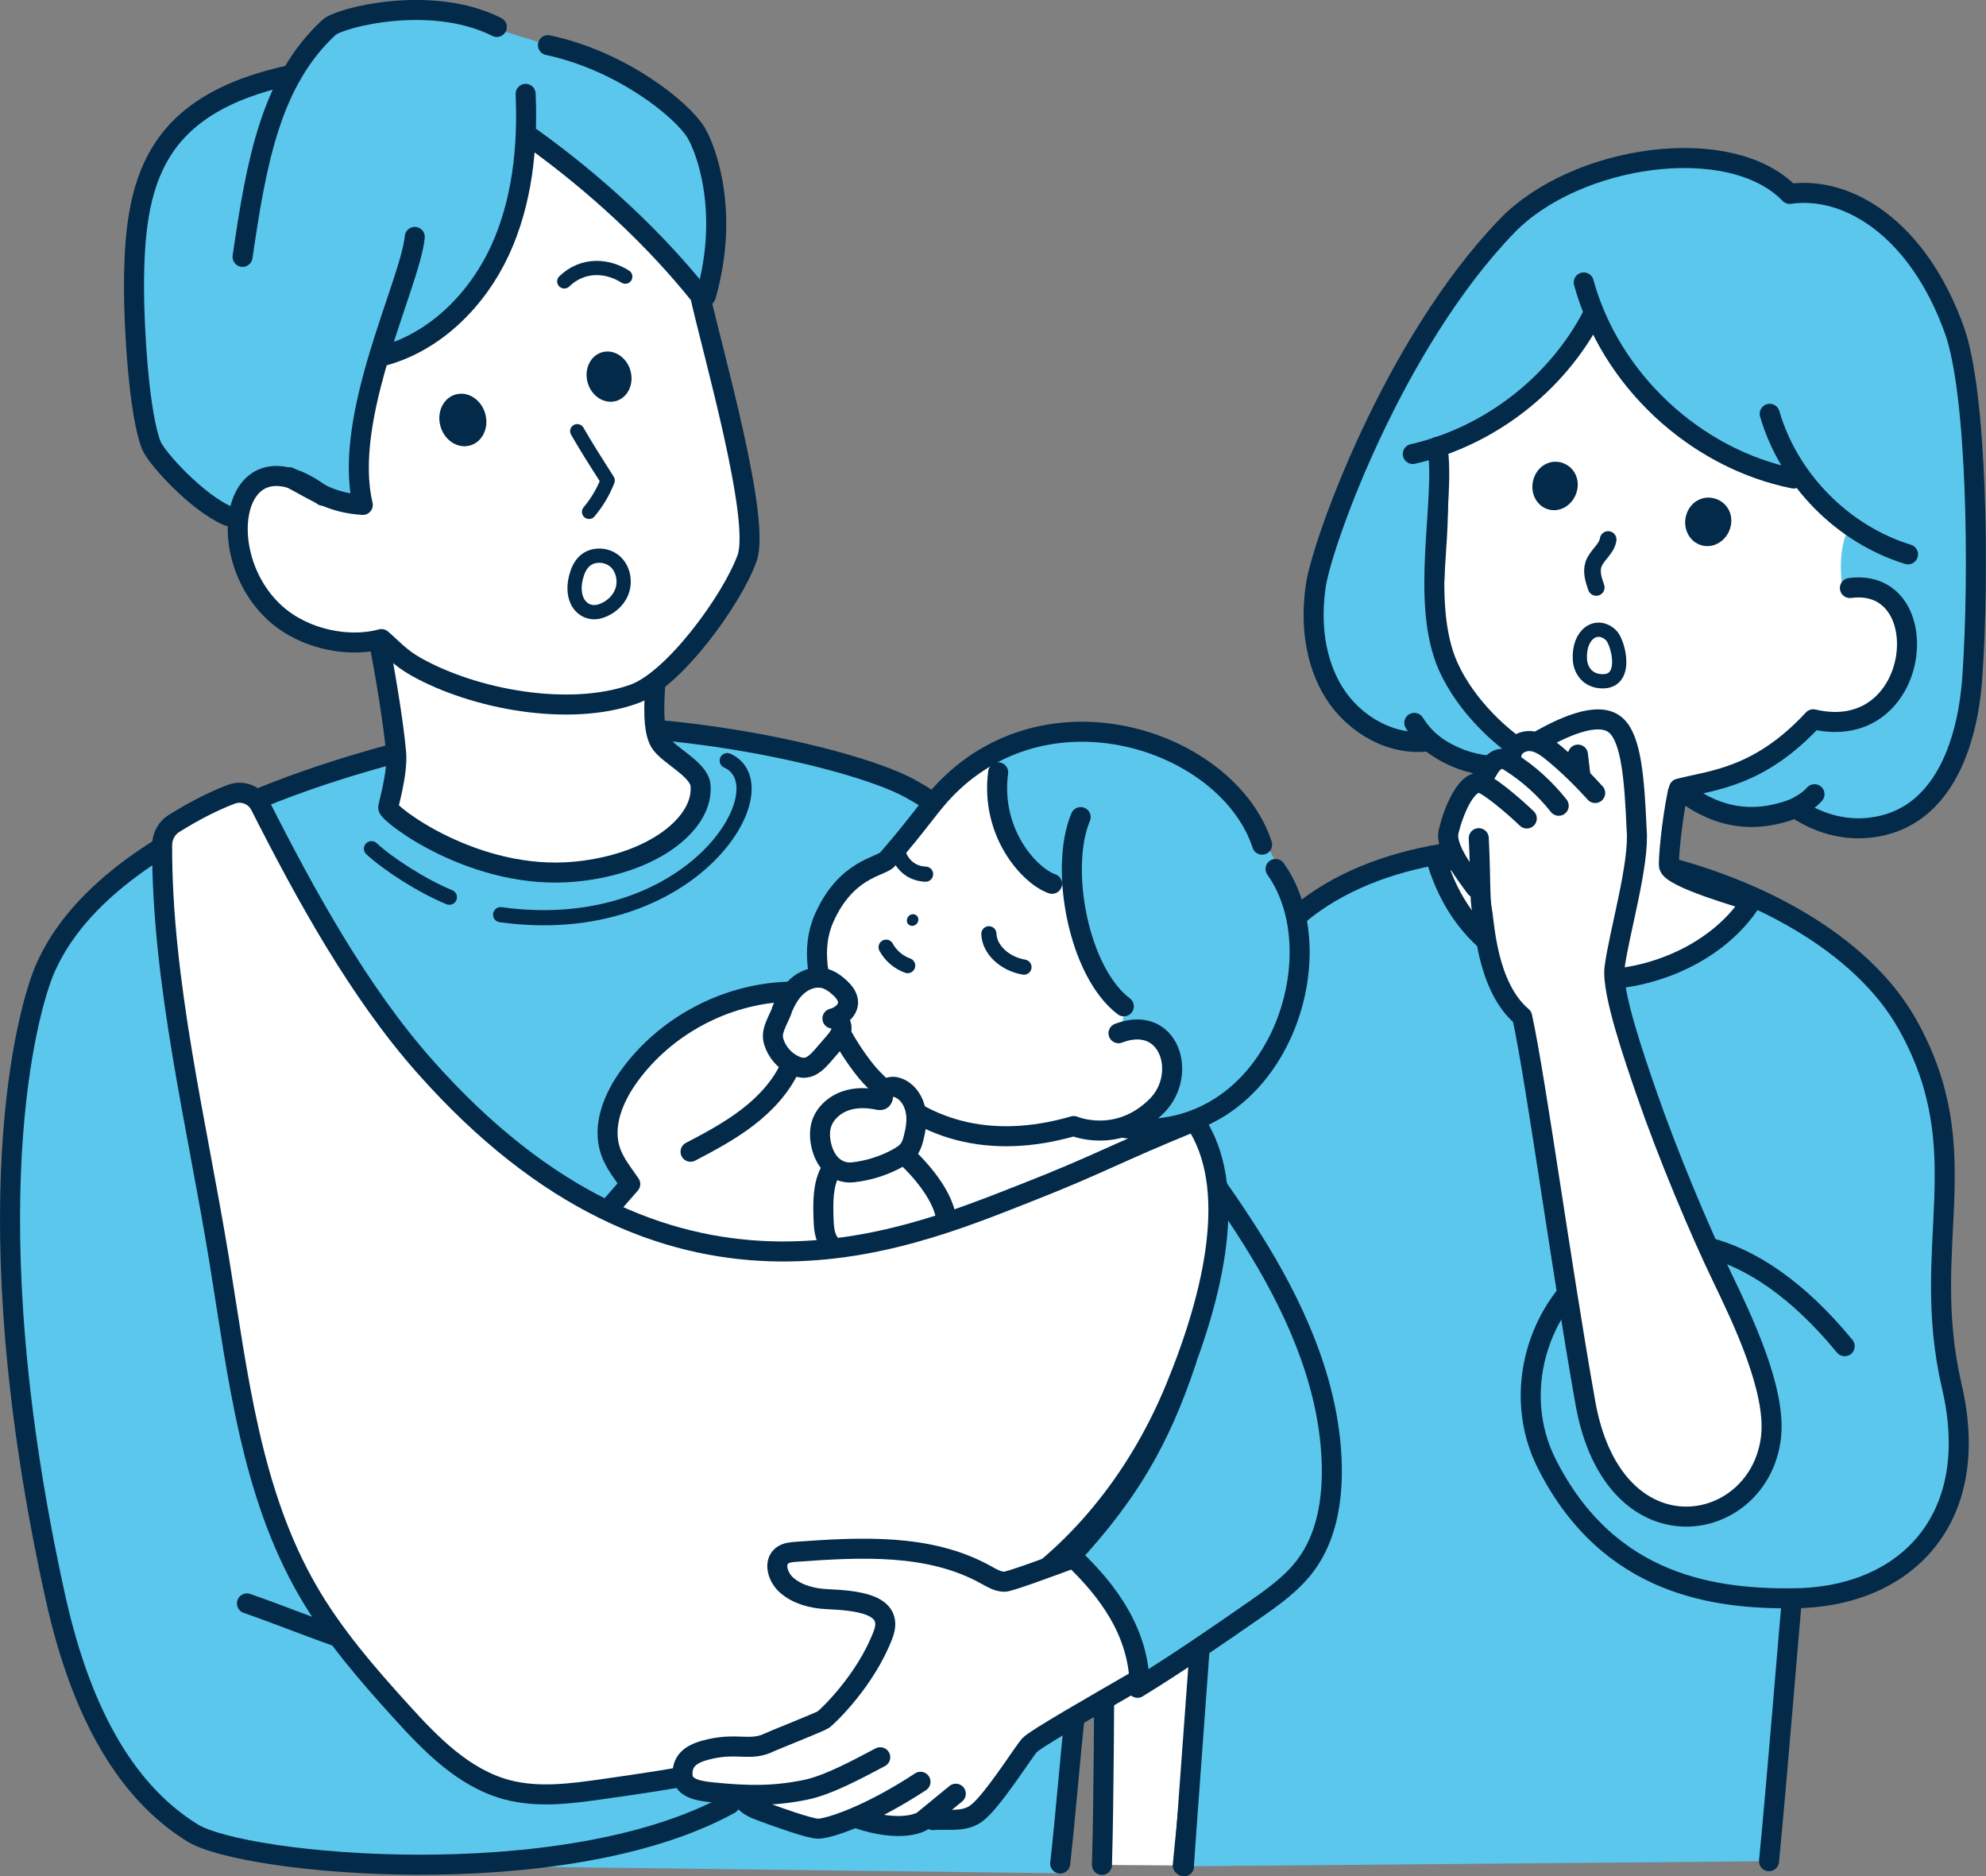
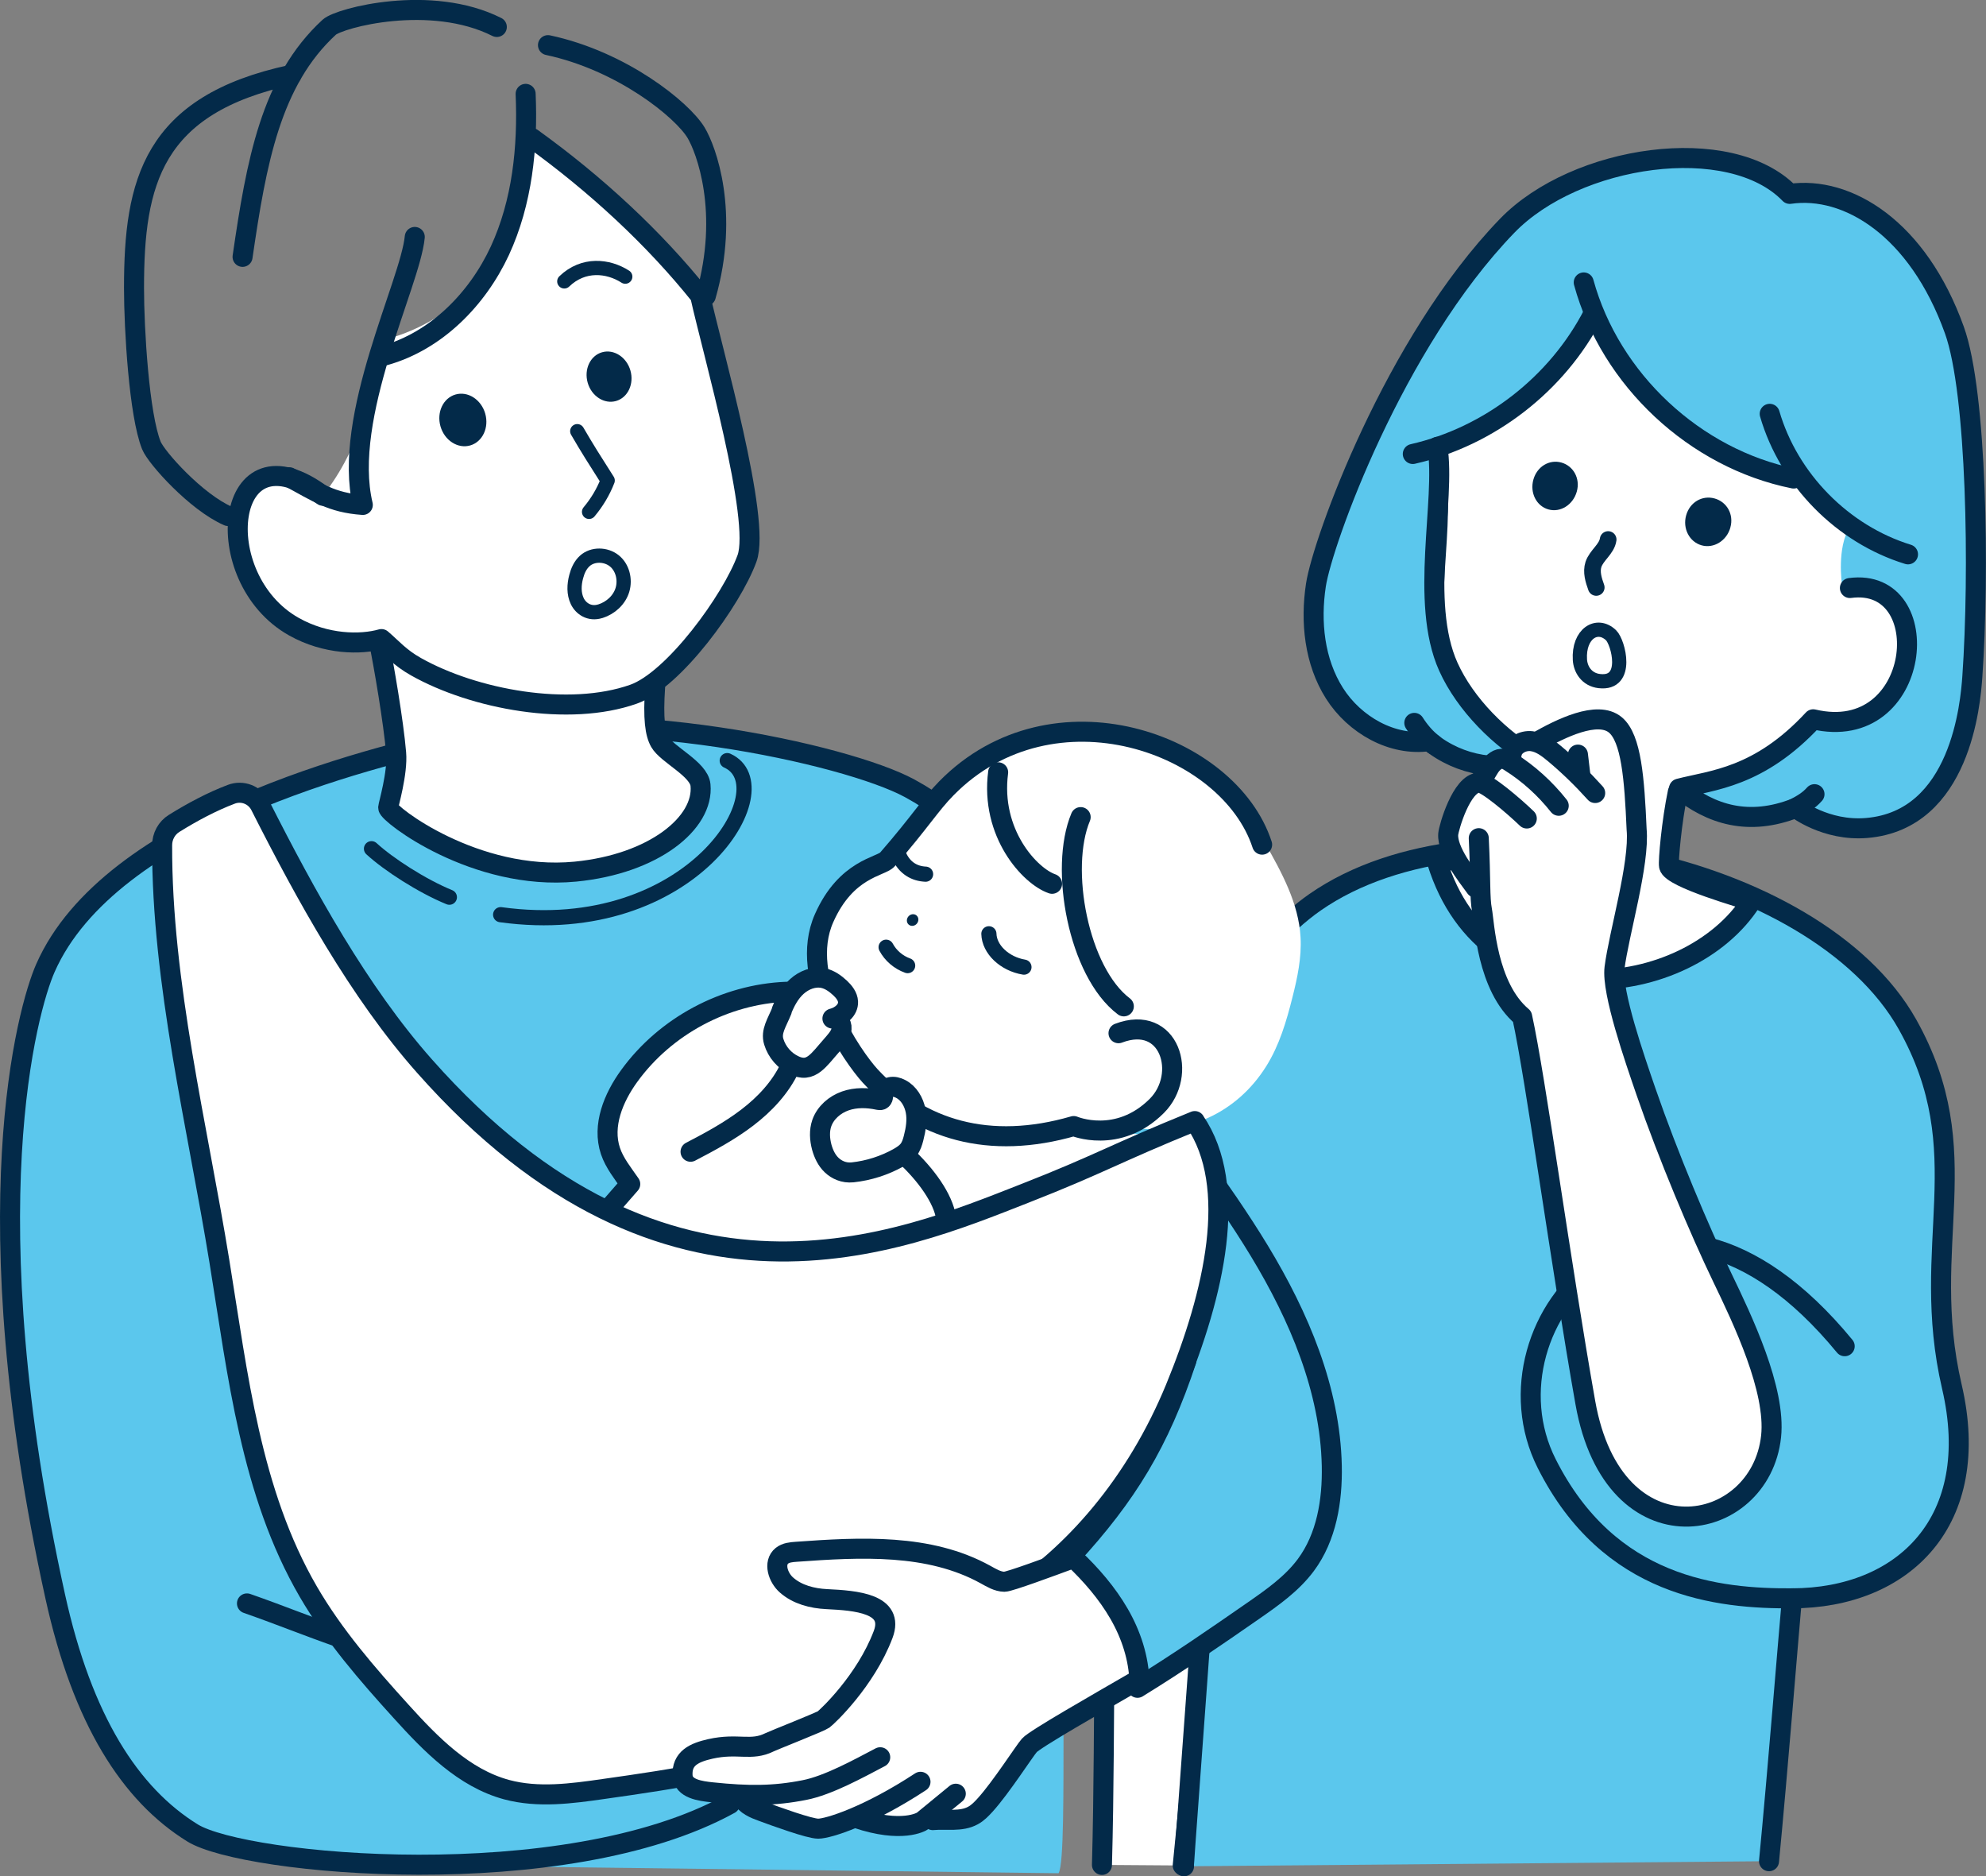
<svg xmlns="http://www.w3.org/2000/svg" id="_レイヤー_2" data-name="レイヤー 2" viewBox="0 0 171.61 162.1">
  <rect x="0" y="0" width="171.61" height="162.1" fill="#808080" stroke="none" />
  <defs>
    <style> .cls-1 { stroke-width: 1.44px; } .cls-1, .cls-2, .cls-3, .cls-4, .cls-5, .cls-6 { stroke: #032a49; stroke-linecap: round; stroke-linejoin: round; } .cls-1, .cls-2, .cls-5, .cls-6 { fill: none; } .cls-7 { fill: #032a49; } .cls-8, .cls-4 { fill: #fff; } .cls-9, .cls-3 { fill: #5bc7ed; } .cls-2 { stroke-width: 1.23px; } .cls-3, .cls-4, .cls-6 { stroke-width: 1.73px; } .cls-5 { stroke-width: 1.31px; } </style>
  </defs>
  <g id="_レイヤー_1のコピー" data-name="レイヤー 1のコピー">
    <g>
      <g>
        <path class="cls-4" d="m95.22,161.11c.35-12.49-.04-27.52.93-36.53.07-.69,6.49-.9,9.72-.58l-3.67,37.16" />
        <path class="cls-3" d="m102.31,161.23c-.03-.24.77-10.54,1.97-27.44.03-.47-4.83,1.51-9.34-4.88-8.76-12.42,7.84-43.42,18.7-50.97,14.03-9.75,43.3-3.48,51.18,10.55,6.23,11.11.97,18.98,3.84,31.3,2.71,11.62-4.17,18.28-13.82,18.29-.27,2.95-1.27,15.41-1.98,22.71" />
        <path class="cls-6" d="m154.95,138.08c-6.52.05-15.91-.94-21.3-11.64-6.17-12.23,9.38-30.04,25.75-10.14" />
        <path class="cls-4" d="m161.84,50.59c5.95-.12,5.06,7.83.53,10.66-1.94,1.21-3.25,1.83-5.41,1.1-3.09,5.32-7.73,5.58-11.98,6.07-.53,2.53-.84,5.97-.76,6.4.2,1.05,6.61,2.83,7.12,3.03-5.46,8.57-22.81,10.64-27.16-3.38,3.95-.57,7.66-.67,7.95-1.18.43-.74.88-4.7,1.04-7.37-2.91-1.55-5.88-3.38-7.56-6.23-1.65-2.79-1.82-6.2-1.68-9.44.15-3.24.57-6.51.14-9.67-.48-.78.15-1.75.78-2.41,3.95-4.21,8.55-8.27,11.83-12.43.33-.46.99-.58,1.53-.42s.98.56,1.36.98c1.59,1.78,2.4,4.11,3.73,6.09,1.34,2.01,3.18,3.63,5.13,5.05,1.55,1.12,3.29,2.16,5.2,2.13,1.09-.01,2.27-.36,3.23.16.87.47,1.25,1.49,1.79,2.31.53.8,1.26,1.47,2.11,1.92.6.32,1.29.55,1.72,1.08.57.7.52,1.75.12,2.56s.1,1.94-.76,2.97Z" />
        <path class="cls-9" d="m159.84,45.51c.46.22,4.05,2.02,4.54,2.17-.78,1.04-.51,3.07-.51,3.07l-4.71-.31s-.46-3.11.68-4.92Z" />
        <path class="cls-9" d="m163.96,47.87c-4.63-2.59-7.03-4.42-7.77-6.2-7.71-1.59-15.86-7.31-18.42-14.29-2.99,5.52-9.24,9.95-13.55,11.79,1.05,5.45-1.58,12.83.94,18.44,1.47,3.26,4.53,6.31,7.54,7.99-2.96,1.14-6.5.62-9.19-1.56-3.2.46-6.46-1.41-8.19-4.14-1.73-2.73-2.09-6.16-1.6-9.36.57-3.7,6.71-20.88,16.53-31.03,5.92-6.11,19.24-8.09,24.41-2.75,4.98-.72,11.07,2.96,14.23,11.77,1.95,5.42,2.17,21,1.55,29.93-.16,2.29-1,12.4-9.13,13.08-3.55.3-6.13-1.73-6.13-1.73-4.06,1.6-7.32.58-10.09-1.67,2.86-.74,6.91-.93,11.6-5.99,9.46,2.23,10.8-12.37,3.17-11.34" />
        <path class="cls-6" d="m124.21,38.6c.74,4.63-1.58,13.4.94,19,1.47,3.26,4.53,6.31,7.54,7.99-2.96,1.14-6.5.62-9.19-1.56-3.2.46-6.46-1.41-8.19-4.14-1.73-2.73-2.09-6.16-1.6-9.36.57-3.7,6.71-20.88,16.53-31.03,5.92-6.11,19.24-8.09,24.41-2.75,4.98-.72,11.07,2.96,14.23,11.77,1.95,5.42,2.17,21,1.55,29.93-.16,2.29-1,12.4-9.13,13.08-3.55.3-6.13-1.73-6.13-1.73-4.06,1.6-7.32.58-10.09-1.67,2.86-.74,6.91-.93,11.6-5.99,9.46,2.23,10.8-12.37,3.17-11.34" />
        <path class="cls-6" d="m155,69.88c.8-.42,1.32-.74,1.79-1.27" />
        <path class="cls-6" d="m123.88,64.31c-.65-.48-1.24-1.18-1.67-1.86" />
        <path class="cls-6" d="m122.08,39.22c6.63-1.51,12.5-6.06,15.6-12.11" />
        <path class="cls-6" d="m136.85,24.4c2.3,8.4,9.61,15.22,18.14,16.94" />
        <path class="cls-6" d="m152.92,35.75c1.65,5.68,6.3,10.4,11.95,12.14" />
        <path class="cls-1" d="m138.96,46.61c-.12.83-1,1.35-1.27,2.15-.21.65.01,1.35.24,1.99" />
        <path class="cls-2" d="m138.2,58.84c-1.11-.13-1.63-1.03-1.68-1.84-.14-2.26,1.49-3.27,2.69-2.12.63.6,1.59,4.26-1,3.96Z" />
        <path class="cls-7" d="m136.25,42.47c.32-1.14-.3-2.22-1.33-2.51s-2.1.33-2.42,1.47.26,2.29,1.3,2.58,2.13-.4,2.45-1.54Z" />
        <path class="cls-7" d="m149.52,45.57c.32-1.14-.31-2.22-1.37-2.51s-2.13.32-2.45,1.46c-.32,1.14.28,2.29,1.33,2.59s2.17-.39,2.49-1.53Z" />
        <g>
          <path class="cls-8" d="m140.57,63.69c-1.29-3.48-8.06.19-8.26.3-.28.15-2.4,1.46-2.7,1.53-1.04.22-1.13,1.92-2.14,2.23-.13.04-.27.05-.39.12-.17.1-.27.28-.36.46-.56,1.15-1.05,2.33-1.46,3.53-.25.73-.45,1.35,2.53,5.27.35,8.71,3.22,9.48,3.58,10.42,0,0,1.86,11.39,3.54,22.27,1.99,12.81,2.57,22.21,13.42,20.42,7.23-1.19,3.7-13.41-2.78-27.47-4.57-9.93-6.24-17.36-6.11-17.86,2.66-10.7,1.55-20.07,1.12-21.22Z" />
          <path class="cls-6" d="m136.56,66.97l-.21-1.78" />
          <path class="cls-6" d="m137.84,68.51c-1.09-1.21-2.26-2.35-3.51-3.4-.59-.49-1.23-.99-1.99-1.08s-1.64.38-1.72,1.14" />
          <path class="cls-6" d="m134.69,69.61c-1.18-1.49-2.61-2.79-4.22-3.8-.17-.11-.35-.22-.55-.25-.48-.08-.91.29-1.18.69s-.46.86-.83,1.18" />
          <path class="cls-6" d="m131.93,70.71c-1.12-1.08-3.51-3.12-4.13-3.1-1.51.04-2.61,3.88-2.66,4.45-.11,1.44,1.61,3.58,2.37,4.63" />
          <path class="cls-6" d="m127.78,72.41c.18,3.7.07,5.13.28,6.23s.41,6.61,3.47,9.19c1.18,5.39,3.3,21.15,5.46,33.35,2.45,13.84,15.13,11.43,16.05,2.91.43-4.04-2.46-10.08-4.22-13.73-1.95-4.05-4.67-10.49-6.59-16.05-.96-2.79-2.98-8.59-2.72-10.69.37-2.94,2.19-9.03,1.91-11.98-.19-4.38-.46-7.86-1.83-9.01-1.54-1.3-4.78.32-6.76,1.45" />
        </g>
      </g>
      <g>
        <path class="cls-9" d="m40.93,161.21l50.54.62c.47-.73.42-7.13.43-12.89.16-.52.64-.9,1.11-1.23,1.52-1.06,3.21-1.86,4.99-2.38,3.83-1.86,7.03-3.94,10.24-6.16,1.67-1.16,3.37-2.35,4.58-3.98,1.79-2.41,2.31-5.56,2.24-8.56-.14-6.6-2.83-12.91-6.25-18.56s-7.6-10.8-11.16-16.36c-5.53-8.63-10.06-18.73-19.07-23.62-5.49-2.98-25.65-7.34-38.92-4.37-7.8,1.75-30.18,7.2-35.76,19.91-1.54,3.51-7.49,28.68,2.5,61.16,1.43,4.65,7.48,12.13,10.44,13.2,3.48,2.25,24.08,3.22,24.08,3.22Z" />
        <path class="cls-6" d="m63.07,155.85c-14.31,7.88-41.95,5.27-46.43,2.5-5.39-3.33-9.52-9.76-11.87-20.44-7.31-33.19-2.4-50.76-.85-54.27,5.58-12.7,27.96-18.16,35.76-19.91,13.26-2.97,33.43,1.39,38.92,4.37,9.01,4.89,13.54,14.99,19.07,23.62,3.56,5.56,7.74,10.71,11.16,16.36s6.11,11.96,6.25,18.56c.06,3-.45,6.15-2.24,8.56-1.21,1.63-2.91,2.82-4.58,3.98-3.2,2.22-6.41,4.44-9.97,6.63-.44-4.17-2.39-8.17-5.79-11.33,4.9-5.33,7.67-9.87,10.02-16.95" />
-         <path class="cls-6" d="m92.93,147.7c-.44,3.81-.88,9.49-1.32,13.29" />
        <path class="cls-6" d="m29.63,141.56c-3.06-1.06-5.23-1.97-8.29-3.04" />
        <path class="cls-8" d="m92.77,97.28c-7.27,2.11-13.26.34-17.59-4.33-1.47-1.59-6.29-8.42-3.98-13.63,1.91-4.32,4.91-4.43,5.47-5.07,2.84-3.26,3.7-4.73,5.1-6.15,9.2-9.34,24.42-3.92,27.53,4.71,1.45,2.55,2.92,5.23,3.08,8.16.1,1.75-.27,3.49-.7,5.19-.52,2.07-1.13,4.15-2.27,5.96-2.54,4.06-7.01,6.1-11.74,5.25-1.49.59-2.73.57-4.9-.08Z" />
        <path class="cls-8" d="m99.82,98.2c-9.31,5.35-19.78,8.33-25.67,9.44-12.77,2.42-19.81-1.49-21.83-2.88.56-.52,1.72-1.66,2.09-2.34-4.85-6.07,2.56-16.27,13.74-16.78-1.27,2.97-1.76,6.88,1.37,6.36,1.54-.26,2.05-2.29,3.4-3.1,1.08,1.99,2.16,3.67,3.77,5.26-2.22.69-6.75.94-5.7,5.54.88,3.84,8.57,1.04,8.45-3.21,4.94,2.18,12.53,1.19,12.53,1.19,3.33.09,7.53.29,7.85.51Z" />
        <path class="cls-4" d="m103.24,96.86c3.84,5.63,1.68,14.92-1.68,23.08s-8.79,14.5-14.97,18.33c-5.68,3.52-10.02,9.34-16.15,11.99-5.76,2.49-12.06,3.41-18.28,4.29-2.78.4-5.66.79-8.38.06-3.7-1-6.54-3.91-9.11-6.75-2.94-3.24-5.82-6.56-8.02-10.34-4.99-8.57-6.1-18.75-7.69-28.54-1.9-11.7-4.99-24.08-4.95-35.96,0-.77.39-1.49,1.04-1.89,1.56-.97,3.26-1.88,4.93-2.51.96-.37,2.04.05,2.51.97,3.92,7.74,8.52,16.11,14.19,22.51,21.05,23.79,41.15,15.2,51.87,11,6.44-2.52,7.84-3.47,14.69-6.25Z" />
-         <path class="cls-9" d="m99.47,97.06c4.65.32,7.4-.89,9.94-4.95,1.13-1.81,1.75-3.89,2.27-5.96.43-1.7.8-3.44.7-5.19-.17-2.93-1.63-5.61-3.08-8.16-2.71-7.51-13.98-10.15-22.3-8.4-2.88,1.31-.05,11.31,5.74,12.41.23,3.66,1.84,8,4.53,10.49-.29.59-.37,1.27-.24,2.01,8.36-.18,2.1,7.75,2.44,7.75Z" />
+         <path class="cls-9" d="m99.47,97.06Z" />
        <path class="cls-6" d="m86.25,66.72c-.69,5.26,2.75,8.98,4.66,9.63" />
        <path class="cls-6" d="m93.38,70.59c-1.86,4.43-.2,13.38,3.73,16.35" />
        <path class="cls-6" d="m68.25,92.23c-.82,1.73-2.16,3.16-3.68,4.32s-3.21,2.07-4.9,2.95" />
        <path class="cls-6" d="m67.96,85.68c-5.31.21-10.46,2.96-13.58,7.26-1.37,1.88-2.37,4.3-1.63,6.5.35,1.04,1.07,1.92,1.71,2.85l-1.65,1.89" />
-         <path class="cls-6" d="m71.78,101.12c-.69,1.23-.66,2.73-.62,4.14.03.76.07,1.57.54,2.17" />
        <path class="cls-6" d="m78.54,100.12c1.75,1.7,3.17,3.79,3.24,5.42" />
-         <path class="cls-6" d="m110.22,75.07c5.42,7.57-.04,23.71-12.94,22.4" />
        <path class="cls-6" d="m109.06,72.97c-2.87-8.8-18.09-14.21-27.28-4.87-1.4,1.42-2.26,2.89-5.1,6.15-.56.64-3.56.76-5.47,5.07-2.31,5.2,2.52,12.04,3.98,13.63,4.32,4.67,10.31,6.44,17.59,4.33,0,0,3.81,1.62,7.18-1.74,2.7-2.7,1.12-7.97-3.31-6.28" />
        <path class="cls-4" d="m67.54,87.3c.31-.77.7-1.52,1.32-2.08s1.47-.89,2.28-.72c.56.12,1.04.47,1.46.86.34.32.66.73.68,1.19.03.71-.65,1.27-1.35,1.44.45-.09.83.42.79.88s-.34.84-.64,1.19c-.33.39-.67.78-1.01,1.17-.41.46-.88.95-1.49,1.01-.32.03-.65-.06-.94-.2-.85-.39-1.51-1.16-1.78-2.05s.27-1.62.7-2.68Z" />
        <path class="cls-4" d="m73.68,101.28c1.38-.15,2.73-.58,3.95-1.26.33-.19.66-.4.89-.7.22-.29.33-.64.42-.99.2-.77.33-1.58.18-2.36s-.59-1.54-1.3-1.9c-.27-.14-.57-.22-.87-.16s-.56.29-.62.58c-.03.19,0,.45-.19.53-.08.03-.17.01-.25,0-.94-.2-1.94-.23-2.85.09s-1.71,1.01-2.03,1.92c-.23.67-.18,1.4,0,2.08.16.57.42,1.13.85,1.54s1.06.71,1.81.63Z" />
        <path class="cls-5" d="m76.57,81.83c.39.73,1.07,1.31,1.86,1.59" />
        <path class="cls-5" d="m85.45,80.67c.03,1.34,1.35,2.6,3.03,2.88" />
        <path class="cls-5" d="m79.98,75.52c-.93-.04-1.82-.5-2.31-1.63" />
        <ellipse class="cls-7" cx="78.86" cy="79.49" rx=".52" ry=".48" transform="translate(-32.73 88.72) rotate(-49.96)" />
        <path class="cls-8" d="m63.04,155.15c-1.53-.1-3.87-.87-4.07-1.74-.34-1.46,1.44-2.01,2.55-2.23,3.19-.62,9.48-2.4,9.78-2.62.32-.23,3.48-3.33,5-7.34,1.02-2.69-2.37-2.94-4.87-3.06-2.85-.14-5.99-3.18-3.87-3.75,11.21-3.02,18.63,2.23,19.22,2.24.44,0,4.02-1.33,5.99-2.07,1.67,1.25,3.21,2.73,4.28,4.52s1.66,3.92,1.36,5.99c-2.63,1.92-8.88,5.31-9.3,5.68-.54.47-3.46,5.32-5.13,6.16-3.67,1.84-8.64.02-9.96.08-1.12.04-2.13.69-3.24.83-2.07.28-6.81-2.64-7.75-2.7Z" />
        <path class="cls-6" d="m76.06,151.81c-1.85.97-4.49,2.43-6.53,2.83-2.66.53-4.9.52-7.98.2-1.06-.11-2.5-.3-2.57-1.44-.09-1.52,1.04-2,2.4-2.31,2.41-.54,3.51.23,5.13-.58.32-.16,4.36-1.75,4.65-1.96.32-.23,3.63-3.33,5.15-7.34,1.02-2.69-2.37-2.94-4.87-3.06-1.25-.06-2.54-.39-3.48-1.22-.73-.64-1.15-1.92-.39-2.53.34-.27.8-.31,1.23-.34,5.56-.4,11.48-.73,16.36,1.97.51.28,1.04.61,1.63.62.44,0,4.03-1.33,5.98-2.05,1.51,1.43,2.89,3.02,3.93,4.82s1.71,3.84,1.76,5.92" />
        <path class="cls-6" d="m79.54,153.93c-4.51,2.96-7.96,4.05-8.84,4.05-.76,0-3.67-1.06-4.81-1.48-.69-.25-1.44-.55-1.78-1.2" />
        <path class="cls-6" d="m82.59,154.96c-.95.78-1.89,1.55-2.84,2.33-.13.11-1.83,1.1-5.71-.21" />
        <path class="cls-8" d="m56.69,59.1c3.33-2.23,6.53-7.24,7.85-10.86,1.22-3.35-2.98-17.86-4.05-22.7-3.95-4.94-9-9.63-14.81-13.68-.21,2.48-.43,5-1.25,7.35-1.82,5.23-6.54,9.14-11.78,10.27-.55,4.59-1.45,9.13-4.75,13.34-9.69-8.24-11.96,14.28,4.89,12.48,1.32,4.57,2.25,10.16.69,14.68,16.61,12.31,30.24.39,26.91-2.83-1.73-1.67-3.66-3.22-3.7-3.37-.05-.16-.19-3.51,0-4.68Z" />
        <path class="cls-6" d="m98.02,145.31c-3.28,1.9-8.58,4.92-9.07,5.47-.4.44-2.45,3.64-3.81,5.14-.32.35-.65.7-1.06.92-1.03.57-2.3.29-3.48.4" />
-         <path class="cls-9" d="m25.29,6.65c-14.86,2.22-13.16,13.68-13.45,19.18-.32,6.14.05,16.82,8.64,19.39.32-1.72,1.29-3.3,2.67-4.38,2.39,1.4,4.92,2.43,7.55,2.84.28-4.59.86-7.82,1.84-12.31,8.82-5.57,10.62-5.67,13-19.81,5.64,4.57,10.71,9.18,15.42,14.12,5.24-18.07-11.15-21.07-14.16-21.97C36.33.58,35.8-.48,28.96,2.46c-2.24.96-2.89,1.25-3.67,4.19Z" />
        <path class="cls-6" d="m35.84,20.47c-.38,4.02-6.31,15.53-4.49,23.15-2.73-.19-3.94-1.1-6.35-2.39" />
        <path class="cls-6" d="m42.93,2.33c-5.7-2.87-13.59-.79-14.48.02-5.05,4.64-6.3,11.67-7.49,19.84" />
        <path class="cls-6" d="m45.42,8.11c.2,4.62-.29,9.36-2.23,13.56-1.95,4.19-5.5,7.79-9.95,9.04" />
        <path class="cls-6" d="m25.19,6.46c-12.05,2.58-13.61,9.31-13.61,18.42,0,3.57.44,10.96,1.5,13.6.42,1.05,3.87,4.9,6.63,6.1" />
        <path class="cls-6" d="m47.35,3.9c6.42,1.37,11.6,5.59,12.79,7.55.88,1.45,2.92,6.89.85,14.12" />
        <path class="cls-6" d="m56.61,59.3c-.19,2.84,0,4.07.41,4.8.62,1.09,3.38,2.33,3.51,3.72.32,3.27-4.03,6.82-10.81,7.48-8.67.84-16.21-5-16.18-5.53.01-.21.84-3.01.69-4.72-.22-2.66-1.08-7.66-1.48-9.59" />
        <path class="cls-5" d="m43.26,79.02c16.56,2.29,24.53-11.09,19.58-13.31" />
        <path class="cls-5" d="m38.83,77.51c-2.35-.96-5.25-2.83-6.73-4.19" />
        <path class="cls-6" d="m27.91,42.83c-8.52-6.44-10.04,7.08-2.51,11.31,2.76,1.55,5.76,1.58,7.56,1.07.92.78,1.58,1.6,2.99,2.39,5.01,2.82,13.21,4.35,18.8,2.37,3.46-1.22,8.48-8.11,9.8-11.73,1.22-3.35-2.98-17.86-4.05-22.7-3.95-4.94-9-9.63-14.55-13.62" />
        <path class="cls-2" d="m48.76,24.31c1.65-1.59,3.79-1.36,5.27-.41" />
        <path class="cls-2" d="m51.89,52.8c.88-.28,1.64-.97,1.9-1.86s0-1.93-.72-2.5-1.86-.6-2.54.02c-.39.35-.61.85-.74,1.35-.19.7-.22,1.47.09,2.12s1.06,1.17,2,.87Z" />
        <path class="cls-2" d="m49.88,37.25c.86,1.48,1.45,2.41,2.63,4.26-.38.98-.93,1.9-1.61,2.71" />
        <ellipse class="cls-7" cx="39.99" cy="36.28" rx="2.01" ry="2.29" transform="translate(-8.5 12.54) rotate(-16.13)" />
        <ellipse class="cls-7" cx="52.63" cy="32.54" rx="1.92" ry="2.19" transform="translate(-6.97 15.9) rotate(-16.13)" />
      </g>
    </g>
  </g>
</svg>